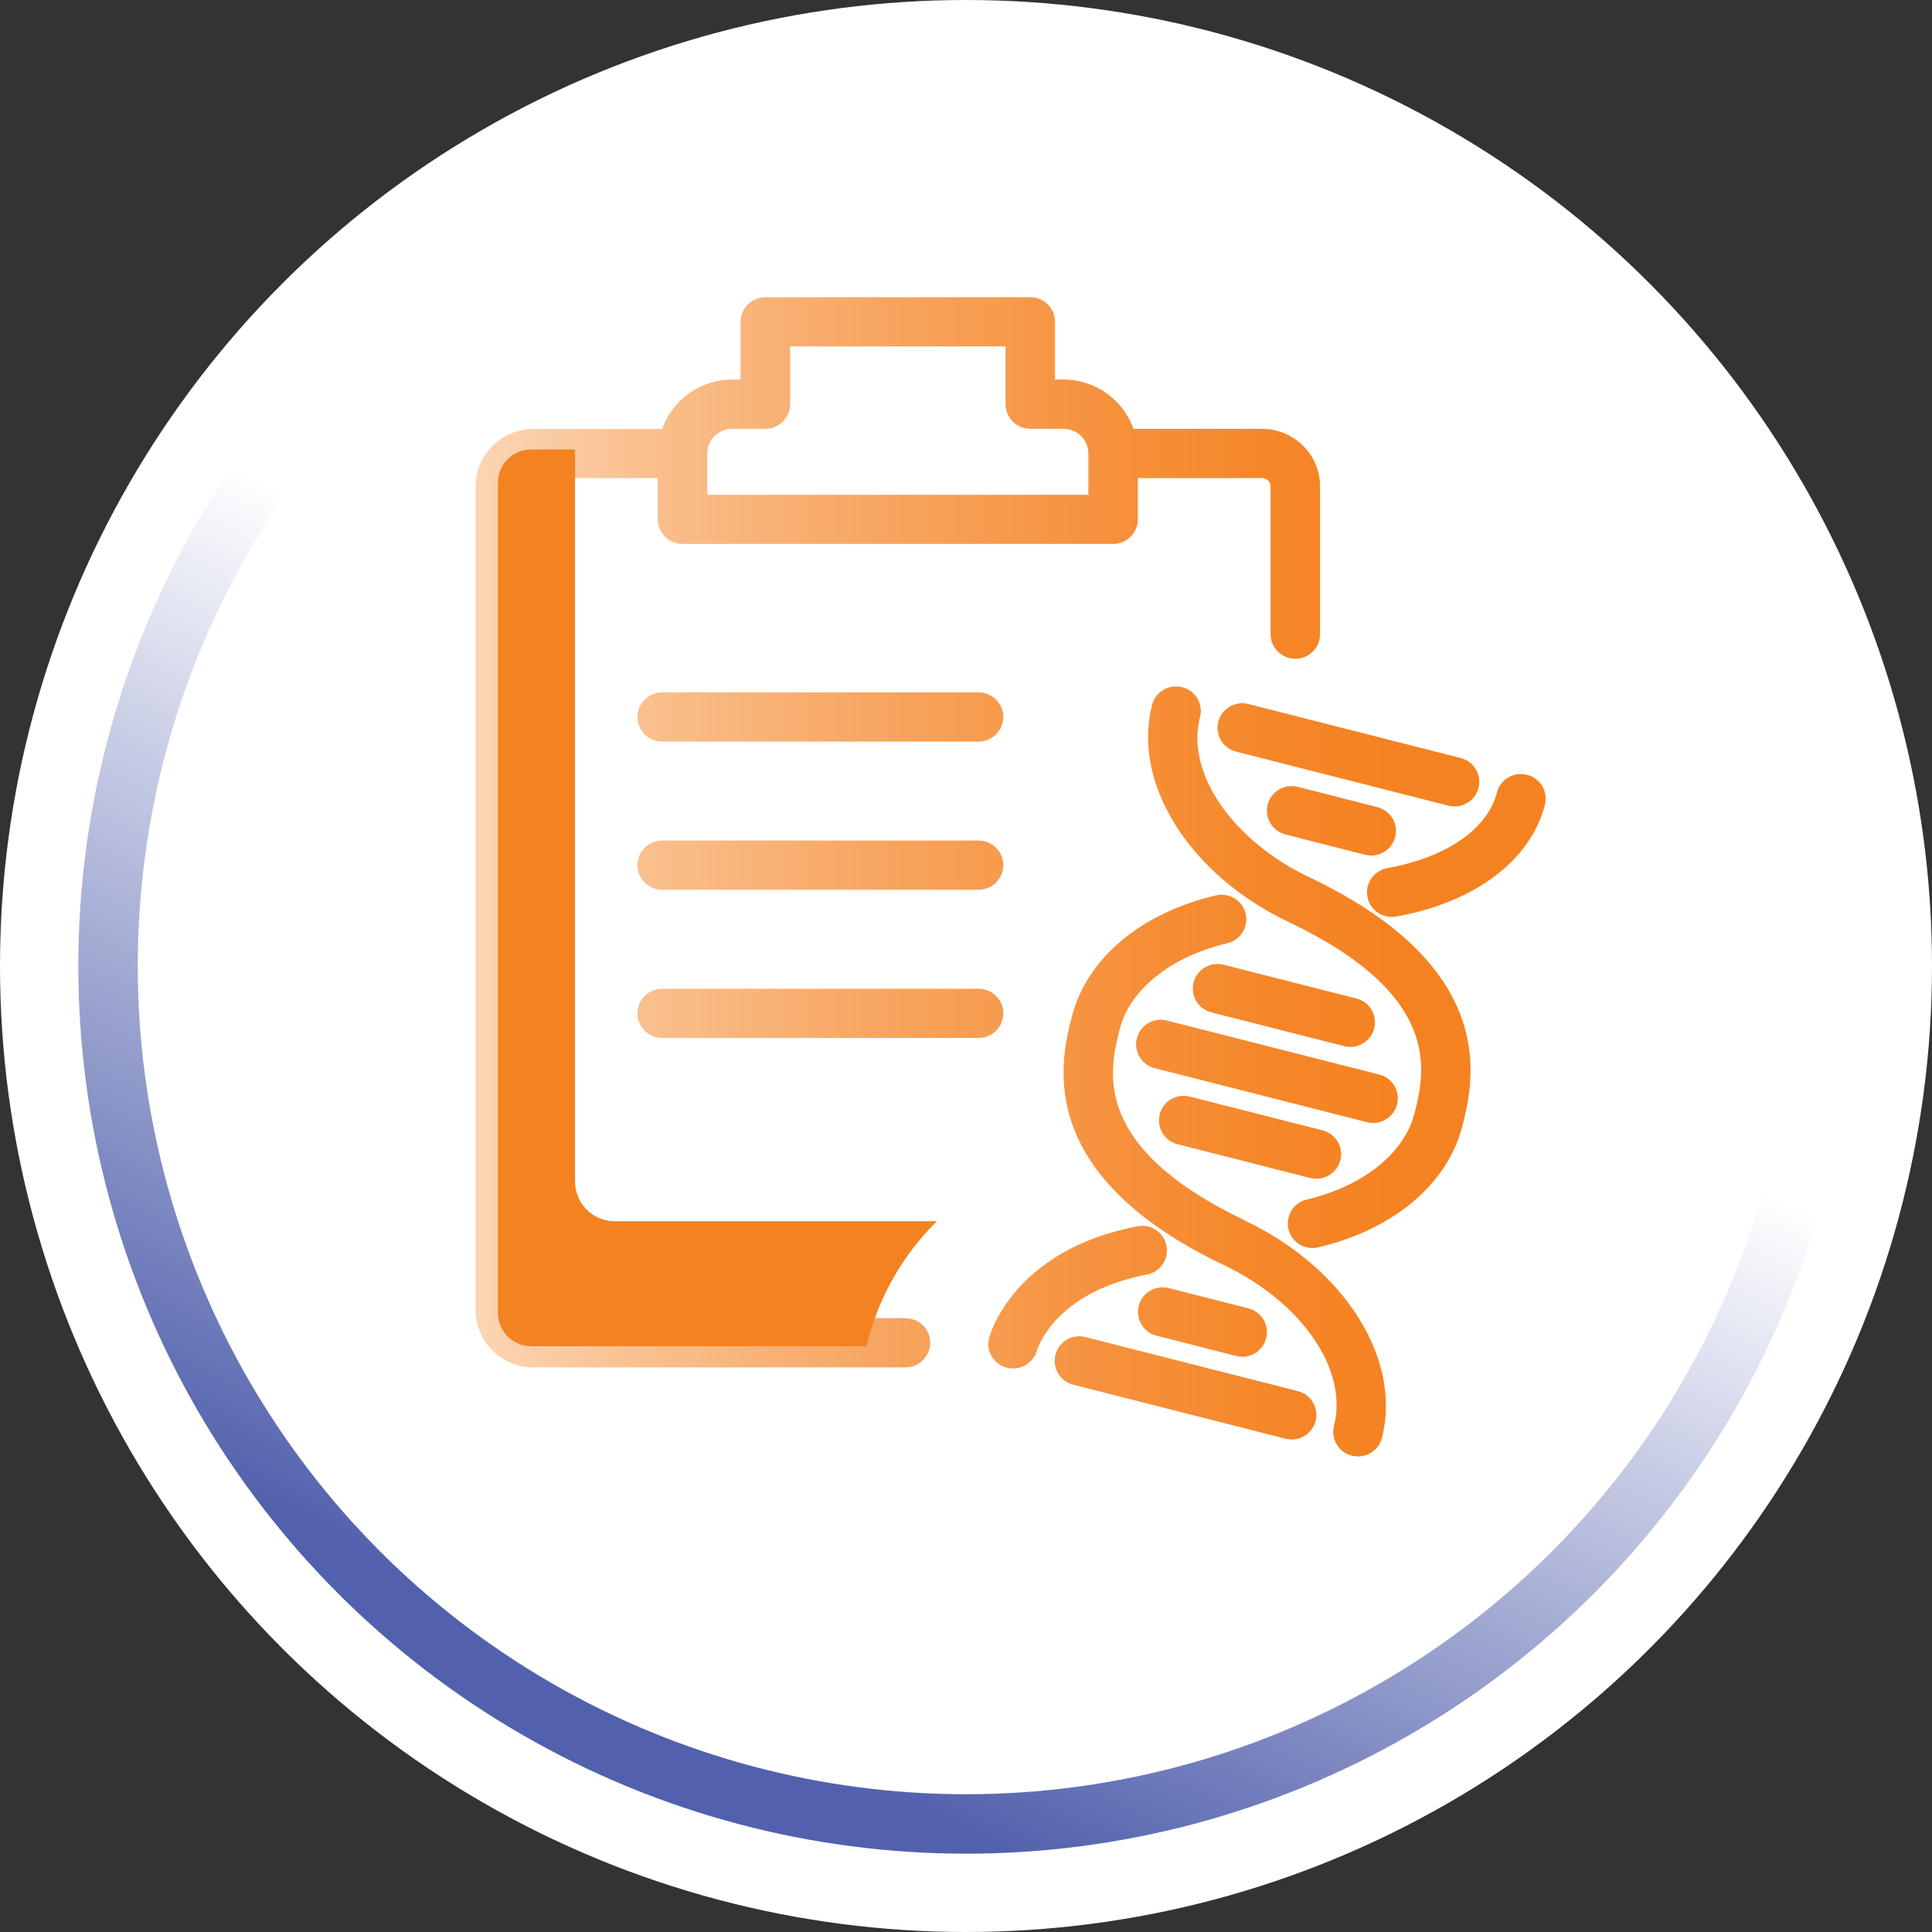
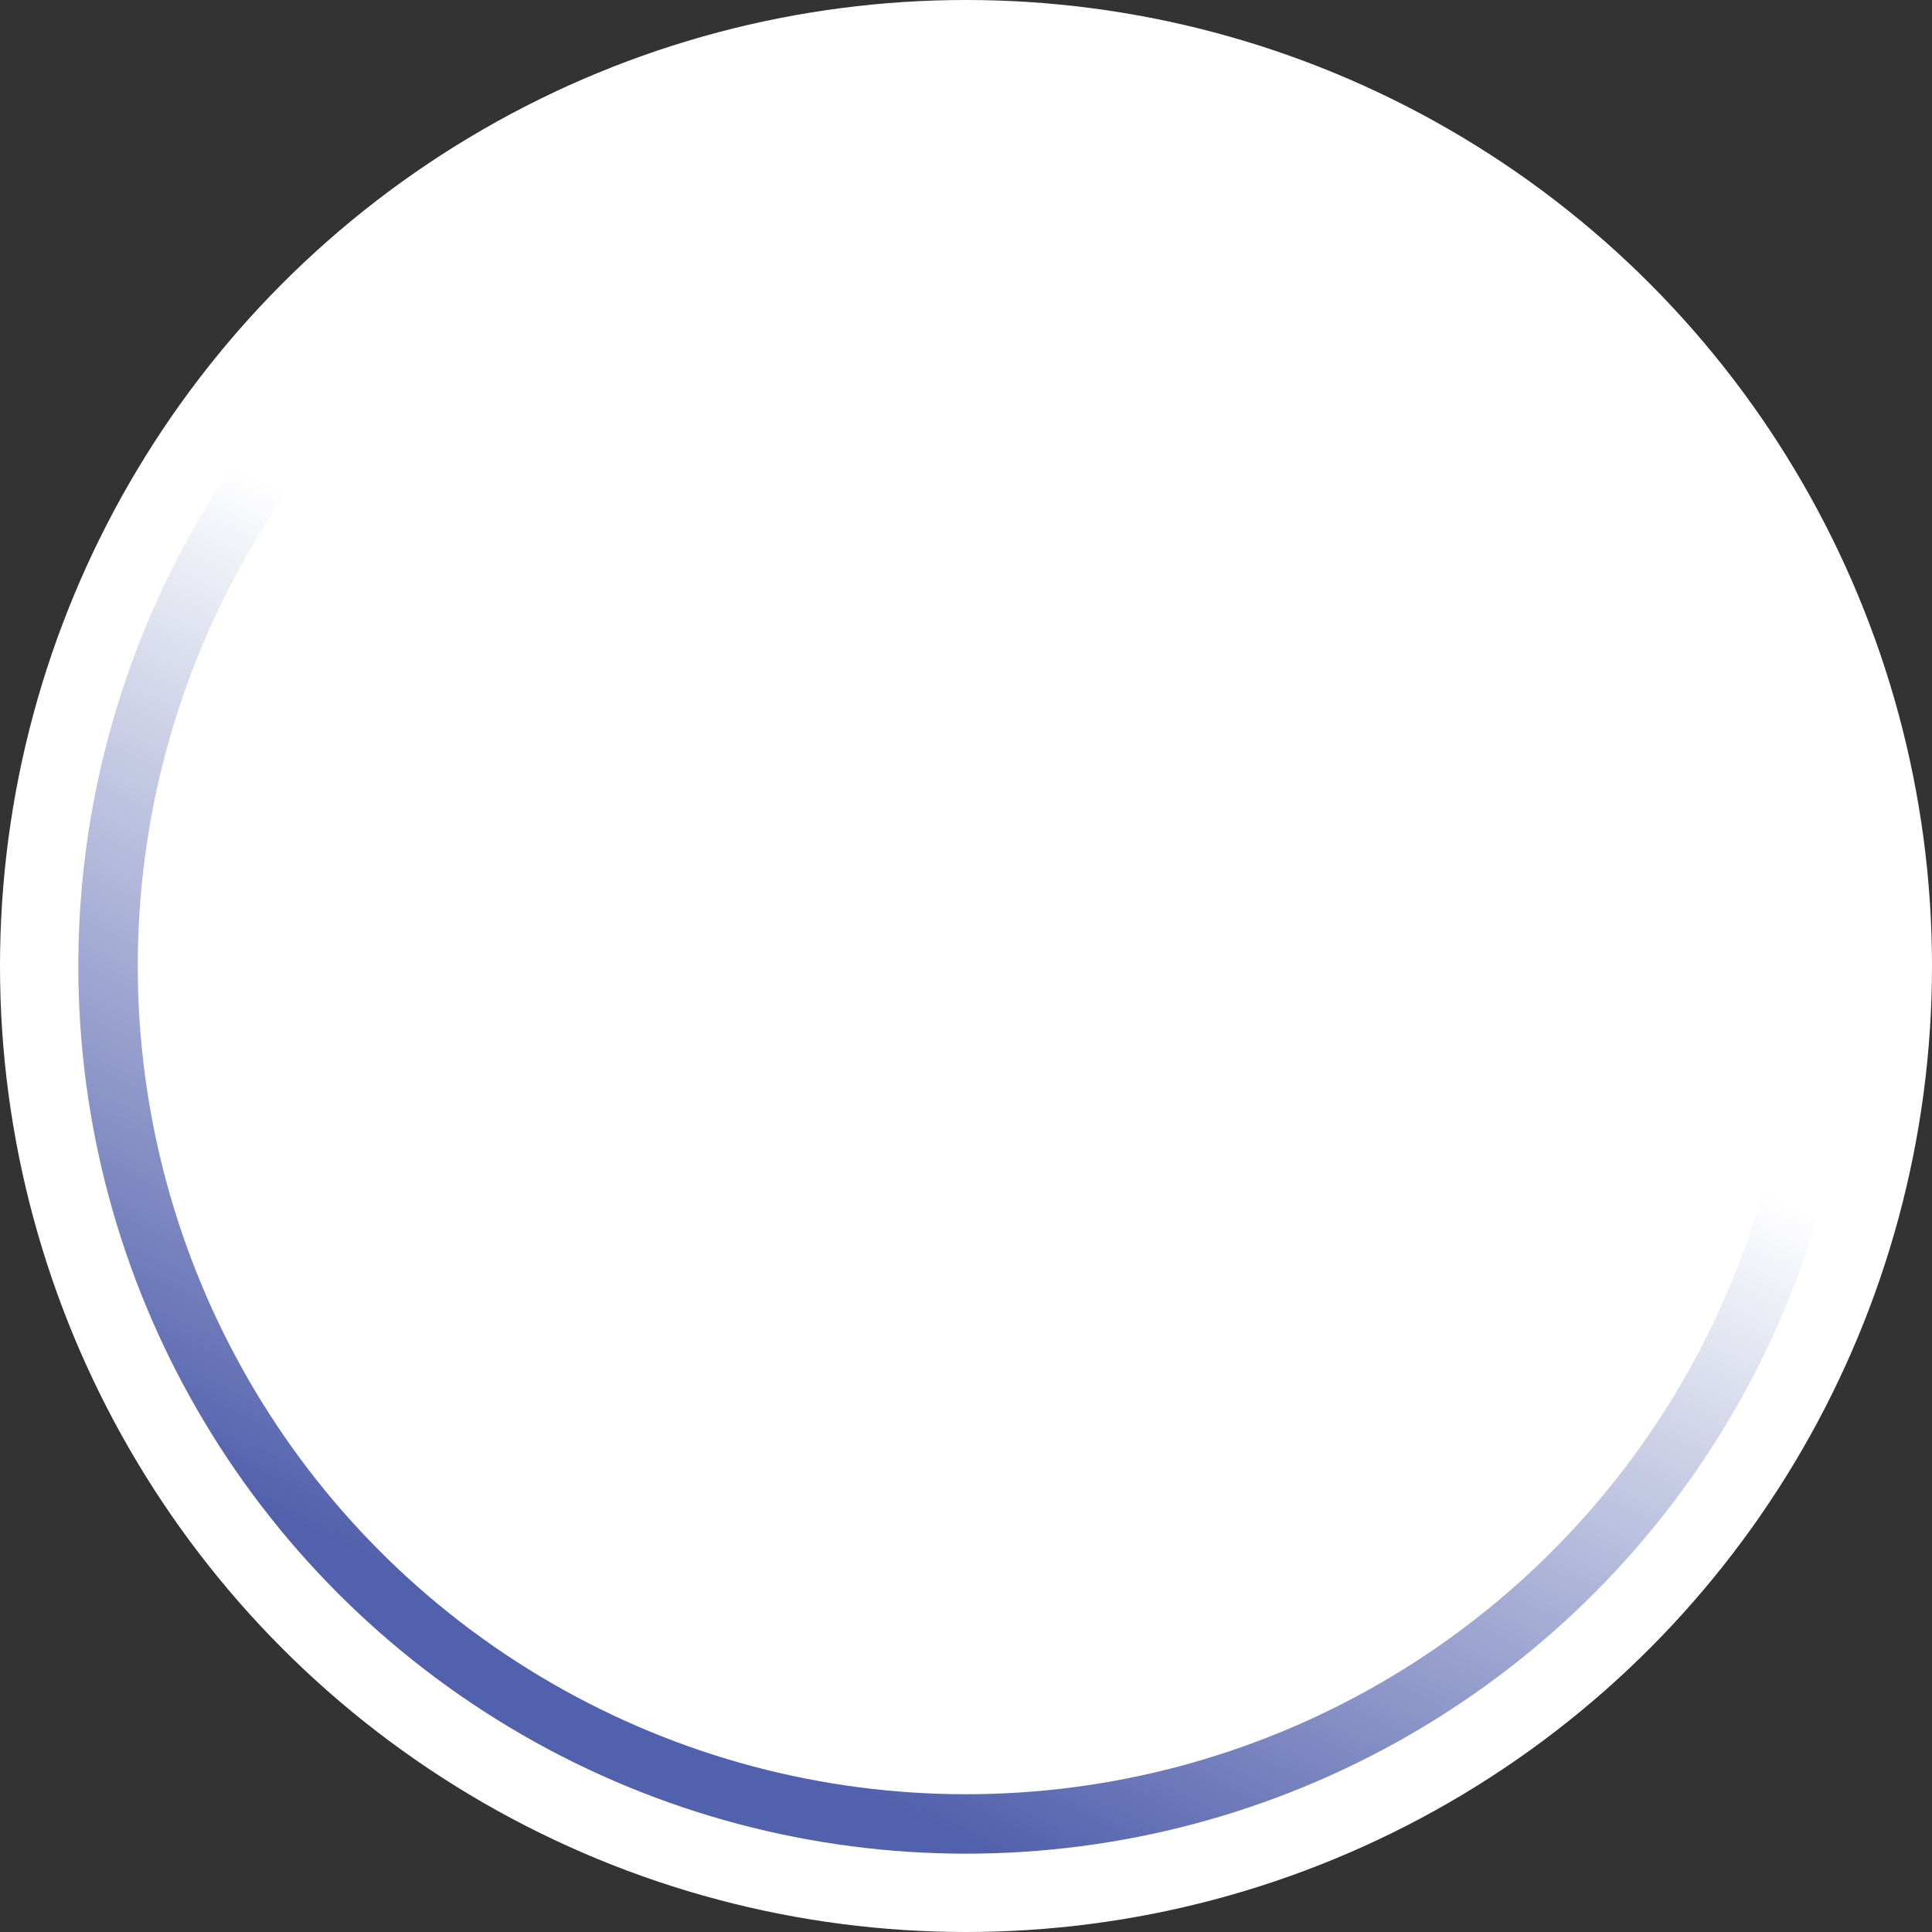
<svg xmlns="http://www.w3.org/2000/svg" width="65" height="65" viewBox="0 0 65 65" fill="none">
  <rect x="0" y="0" width="65" height="65" fill="#333333" stroke="none" />
  <circle cx="32.5" cy="32.5" r="32.5" fill="white" />
  <circle cx="32.5" cy="32.5" r="28.865" stroke="url(#paint0_linear_96_3970)" stroke-width="2" />
  <g clip-path="url(#clip0_96_3970)">
-     <path d="M32.921 23.295H22.28C21.82 23.295 21.447 23.665 21.447 24.122C21.447 24.579 21.82 24.95 22.28 24.95H32.921C33.381 24.95 33.754 24.579 33.754 24.122C33.754 23.665 33.381 23.295 32.921 23.295ZM32.921 28.28H22.28C21.82 28.28 21.447 28.651 21.447 29.108C21.447 29.565 21.82 29.935 22.28 29.935H32.921C33.381 29.935 33.754 29.565 33.754 29.108C33.754 28.651 33.381 28.28 32.921 28.28ZM33.754 34.093C33.754 33.636 33.381 33.266 32.921 33.266H22.28C21.82 33.266 21.447 33.636 21.447 34.093C21.447 34.55 21.82 34.921 22.28 34.921H32.921C33.381 34.921 33.754 34.55 33.754 34.093ZM40.989 24.281C40.876 24.725 41.142 25.175 41.588 25.288L48.73 27.105C48.8 27.122 48.87 27.131 48.937 27.131C49.306 27.131 49.646 26.883 49.742 26.509C49.856 26.065 49.589 25.615 49.143 25.503L42.001 23.685C41.555 23.573 41.102 23.837 40.989 24.281ZM38.585 42.882C39.038 42.796 39.331 42.363 39.244 41.912C39.158 41.462 38.721 41.171 38.269 41.257C34.1 42.058 33.311 44.892 33.278 45.011C33.161 45.448 33.424 45.892 33.864 46.011C33.937 46.031 34.01 46.041 34.083 46.041C34.446 46.041 34.779 45.802 34.886 45.438C34.909 45.358 35.495 43.475 38.585 42.882ZM30.464 44.346H17.948C17.791 44.346 17.665 44.22 17.665 44.064V16.366C17.665 16.21 17.791 16.084 17.948 16.084H22.13V17.472C22.13 17.928 22.503 18.299 22.962 18.299H37.45C37.909 18.299 38.282 17.928 38.282 17.472V16.084H42.464C42.62 16.084 42.747 16.21 42.747 16.366V21.335C42.747 21.792 43.12 22.163 43.579 22.163C44.039 22.163 44.412 21.792 44.412 21.335V16.366C44.412 15.3 43.539 14.429 42.464 14.429H38.135C37.792 13.463 36.864 12.768 35.778 12.768H35.495V10.828C35.495 10.371 35.122 10 34.663 10H25.749C25.29 10 24.917 10.371 24.917 10.828V12.771H24.634C23.545 12.771 22.619 13.466 22.276 14.433H17.948C16.876 14.433 16 15.3 16 16.369V44.068C16 45.133 16.872 46.004 17.948 46.004H30.464C30.923 46.004 31.296 45.633 31.296 45.176C31.296 44.72 30.923 44.349 30.464 44.349V44.346ZM23.795 15.26C23.795 14.8 24.171 14.426 24.634 14.426H25.749C26.209 14.426 26.582 14.055 26.582 13.598V11.655H33.83V13.598C33.83 14.055 34.203 14.426 34.663 14.426H35.778C36.241 14.426 36.617 14.8 36.617 15.26V16.647H23.795V15.26ZM43.663 26.473C43.22 26.36 42.764 26.625 42.65 27.069C42.537 27.512 42.804 27.962 43.25 28.075L45.927 28.757C45.997 28.773 46.067 28.783 46.133 28.783C46.503 28.783 46.842 28.535 46.939 28.161C47.052 27.717 46.786 27.267 46.34 27.155L43.663 26.473ZM41.905 41.072C36.72 38.602 37.31 36.046 37.666 34.646C37.669 34.633 37.673 34.623 37.676 34.61C38.019 33.282 39.404 32.18 41.292 31.733C41.738 31.627 42.014 31.18 41.908 30.736C41.801 30.293 41.352 30.018 40.906 30.124C38.392 30.717 36.587 32.226 36.071 34.166C36.068 34.183 36.061 34.196 36.058 34.212C35.691 35.656 34.722 39.489 41.185 42.568C43.809 43.819 45.364 46.09 44.881 47.967C44.768 48.411 45.034 48.861 45.481 48.974C45.55 48.99 45.62 49 45.687 49C46.06 49 46.396 48.752 46.493 48.378C47.172 45.736 45.241 42.664 41.901 41.075L41.905 41.072ZM45.634 33.593L41.169 32.458C40.722 32.345 40.27 32.61 40.157 33.054C40.043 33.497 40.31 33.947 40.756 34.06L45.221 35.196C45.291 35.212 45.361 35.222 45.427 35.222C45.797 35.222 46.136 34.974 46.233 34.6C46.346 34.156 46.08 33.706 45.634 33.593ZM44.069 29.525C41.445 28.273 39.89 26.003 40.373 24.125C40.486 23.682 40.22 23.232 39.774 23.119C39.327 23.007 38.875 23.271 38.761 23.715C38.082 26.357 40.013 29.429 43.353 31.018C48.531 33.484 47.948 36.036 47.595 37.437C47.592 37.45 47.585 37.463 47.582 37.48C47.239 38.807 45.853 39.91 43.966 40.356C43.519 40.462 43.243 40.909 43.35 41.353C43.44 41.734 43.782 41.989 44.159 41.989C44.222 41.989 44.289 41.982 44.352 41.965C46.862 41.373 48.667 39.867 49.187 37.933C49.193 37.917 49.197 37.9 49.2 37.88C49.566 36.437 50.535 32.603 44.072 29.525H44.069ZM51.374 26.069C50.928 25.956 50.475 26.221 50.362 26.665C50.045 27.896 48.667 28.846 46.676 29.207C46.223 29.29 45.923 29.72 46.007 30.17C46.08 30.571 46.429 30.849 46.826 30.849C46.876 30.849 46.926 30.846 46.976 30.836C49.623 30.359 51.494 28.952 51.977 27.075C52.09 26.631 51.824 26.181 51.377 26.069H51.374ZM46.197 37.781C46.566 37.781 46.906 37.533 47.002 37.159C47.115 36.715 46.849 36.265 46.403 36.152L39.261 34.335C38.815 34.222 38.362 34.487 38.249 34.931C38.135 35.374 38.402 35.825 38.848 35.937L45.99 37.755C46.06 37.771 46.13 37.781 46.197 37.781ZM43.663 46.802L36.52 44.984C36.074 44.869 35.621 45.137 35.508 45.58C35.395 46.024 35.661 46.474 36.108 46.587L43.25 48.404C43.32 48.421 43.39 48.431 43.456 48.431C43.826 48.431 44.165 48.182 44.262 47.808C44.375 47.365 44.109 46.914 43.663 46.802ZM38.312 43.932C38.199 44.375 38.465 44.826 38.911 44.938L41.588 45.62C41.658 45.637 41.728 45.647 41.795 45.647C42.164 45.647 42.504 45.398 42.6 45.024C42.714 44.581 42.447 44.13 42.001 44.018L39.324 43.336C38.881 43.22 38.425 43.488 38.312 43.932ZM40.03 36.894C39.584 36.778 39.131 37.046 39.018 37.49C38.905 37.933 39.171 38.383 39.617 38.496L44.082 39.632C44.152 39.648 44.222 39.658 44.289 39.658C44.658 39.658 44.998 39.41 45.094 39.036C45.208 38.592 44.941 38.142 44.495 38.029L40.03 36.894Z" fill="url(#paint1_linear_96_3970)" />
    <g style="mix-blend-mode:multiply">
-       <path d="M31.523 41.085H20.675C19.942 41.085 19.346 40.489 19.346 39.754V15.121H17.868C17.252 15.121 16.752 15.621 16.752 16.24V44.173C16.752 44.789 17.252 45.292 17.868 45.292H29.155C29.538 43.667 30.371 42.217 31.523 41.085Z" fill="#F58221" />
-     </g>
+       </g>
  </g>
  <defs>
    <linearGradient id="paint0_linear_96_3970" x1="22.399" y1="57.095" x2="38.21" y2="23.716" gradientUnits="userSpaceOnUse">
      <stop stop-color="#5261AD" />
      <stop offset="0.845" stop-color="white" />
    </linearGradient>
    <linearGradient id="paint1_linear_96_3970" x1="16" y1="29.498" x2="52" y2="29.498" gradientUnits="userSpaceOnUse">
      <stop stop-color="#FBD4B2" />
      <stop offset="0.01" stop-color="#FBD4B2" />
      <stop offset="0.17" stop-color="#F9BE8B" />
      <stop offset="0.39" stop-color="#F7A45E" />
      <stop offset="0.59" stop-color="#F6913C" />
      <stop offset="0.75" stop-color="#F58628" />
      <stop offset="0.86" stop-color="#F58221" />
    </linearGradient>
    <clipPath id="clip0_96_3970">
      <rect width="36" height="39" fill="white" transform="translate(16 10)" />
    </clipPath>
  </defs>
</svg>